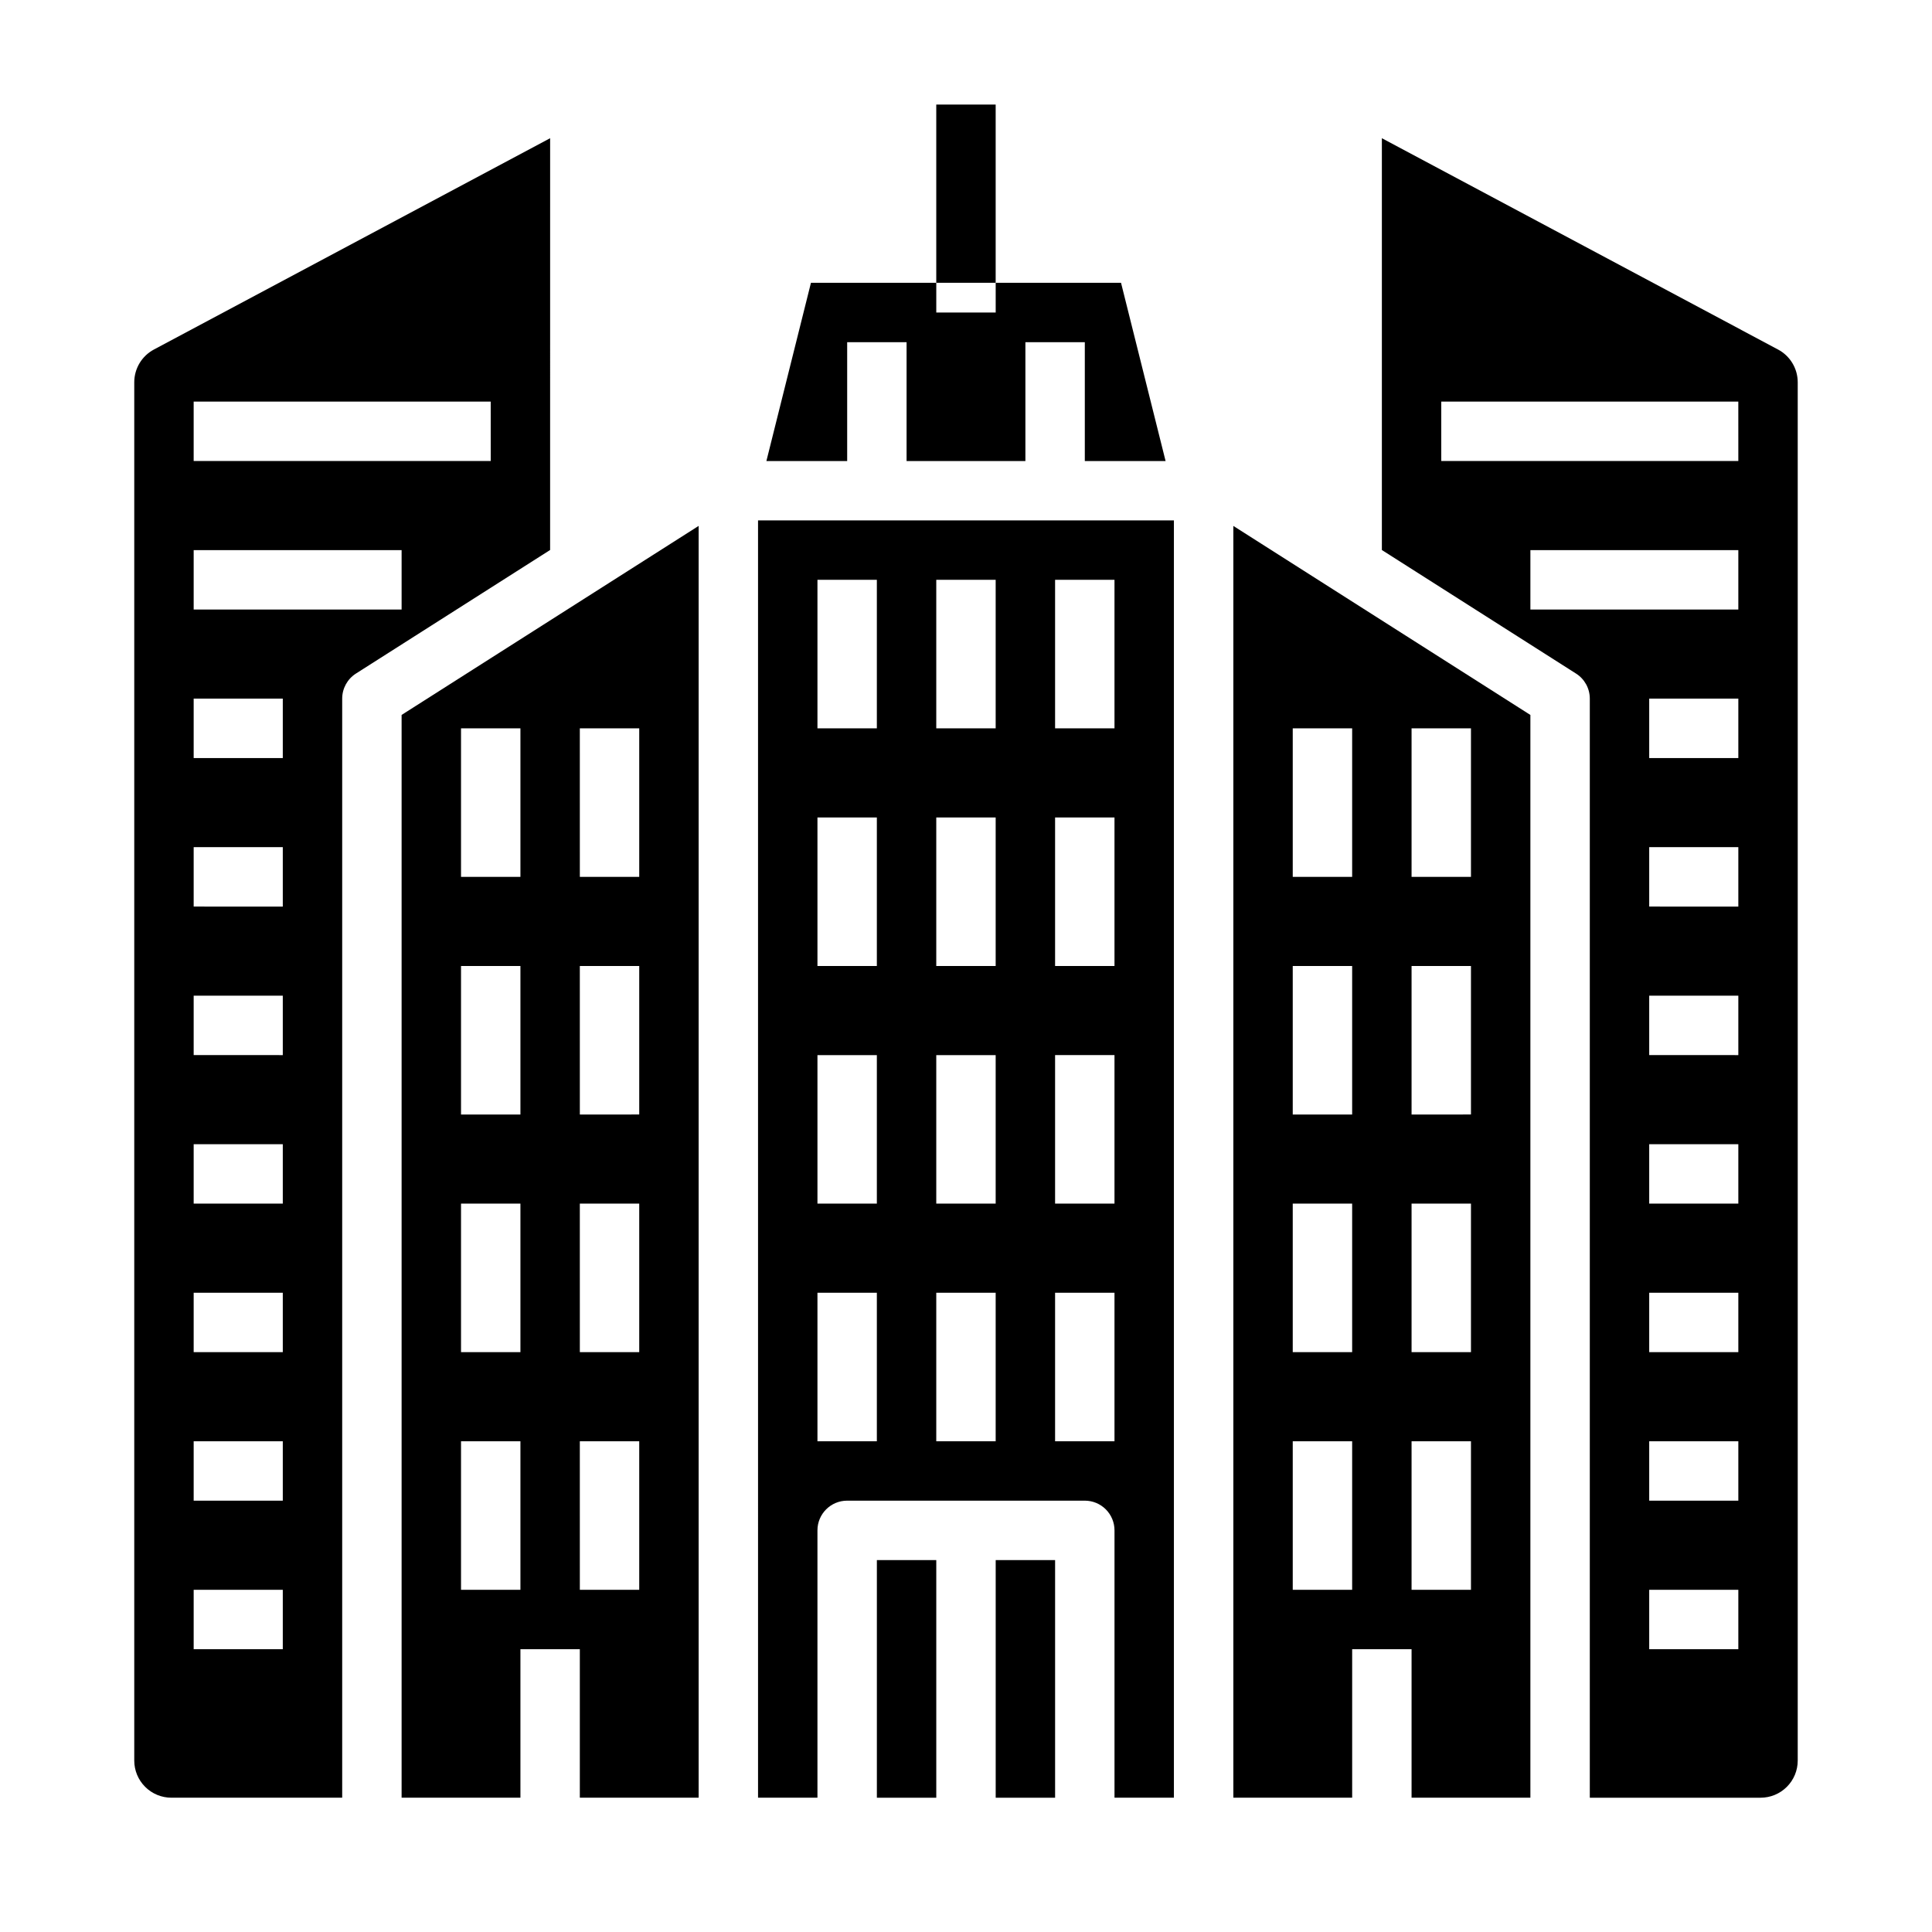
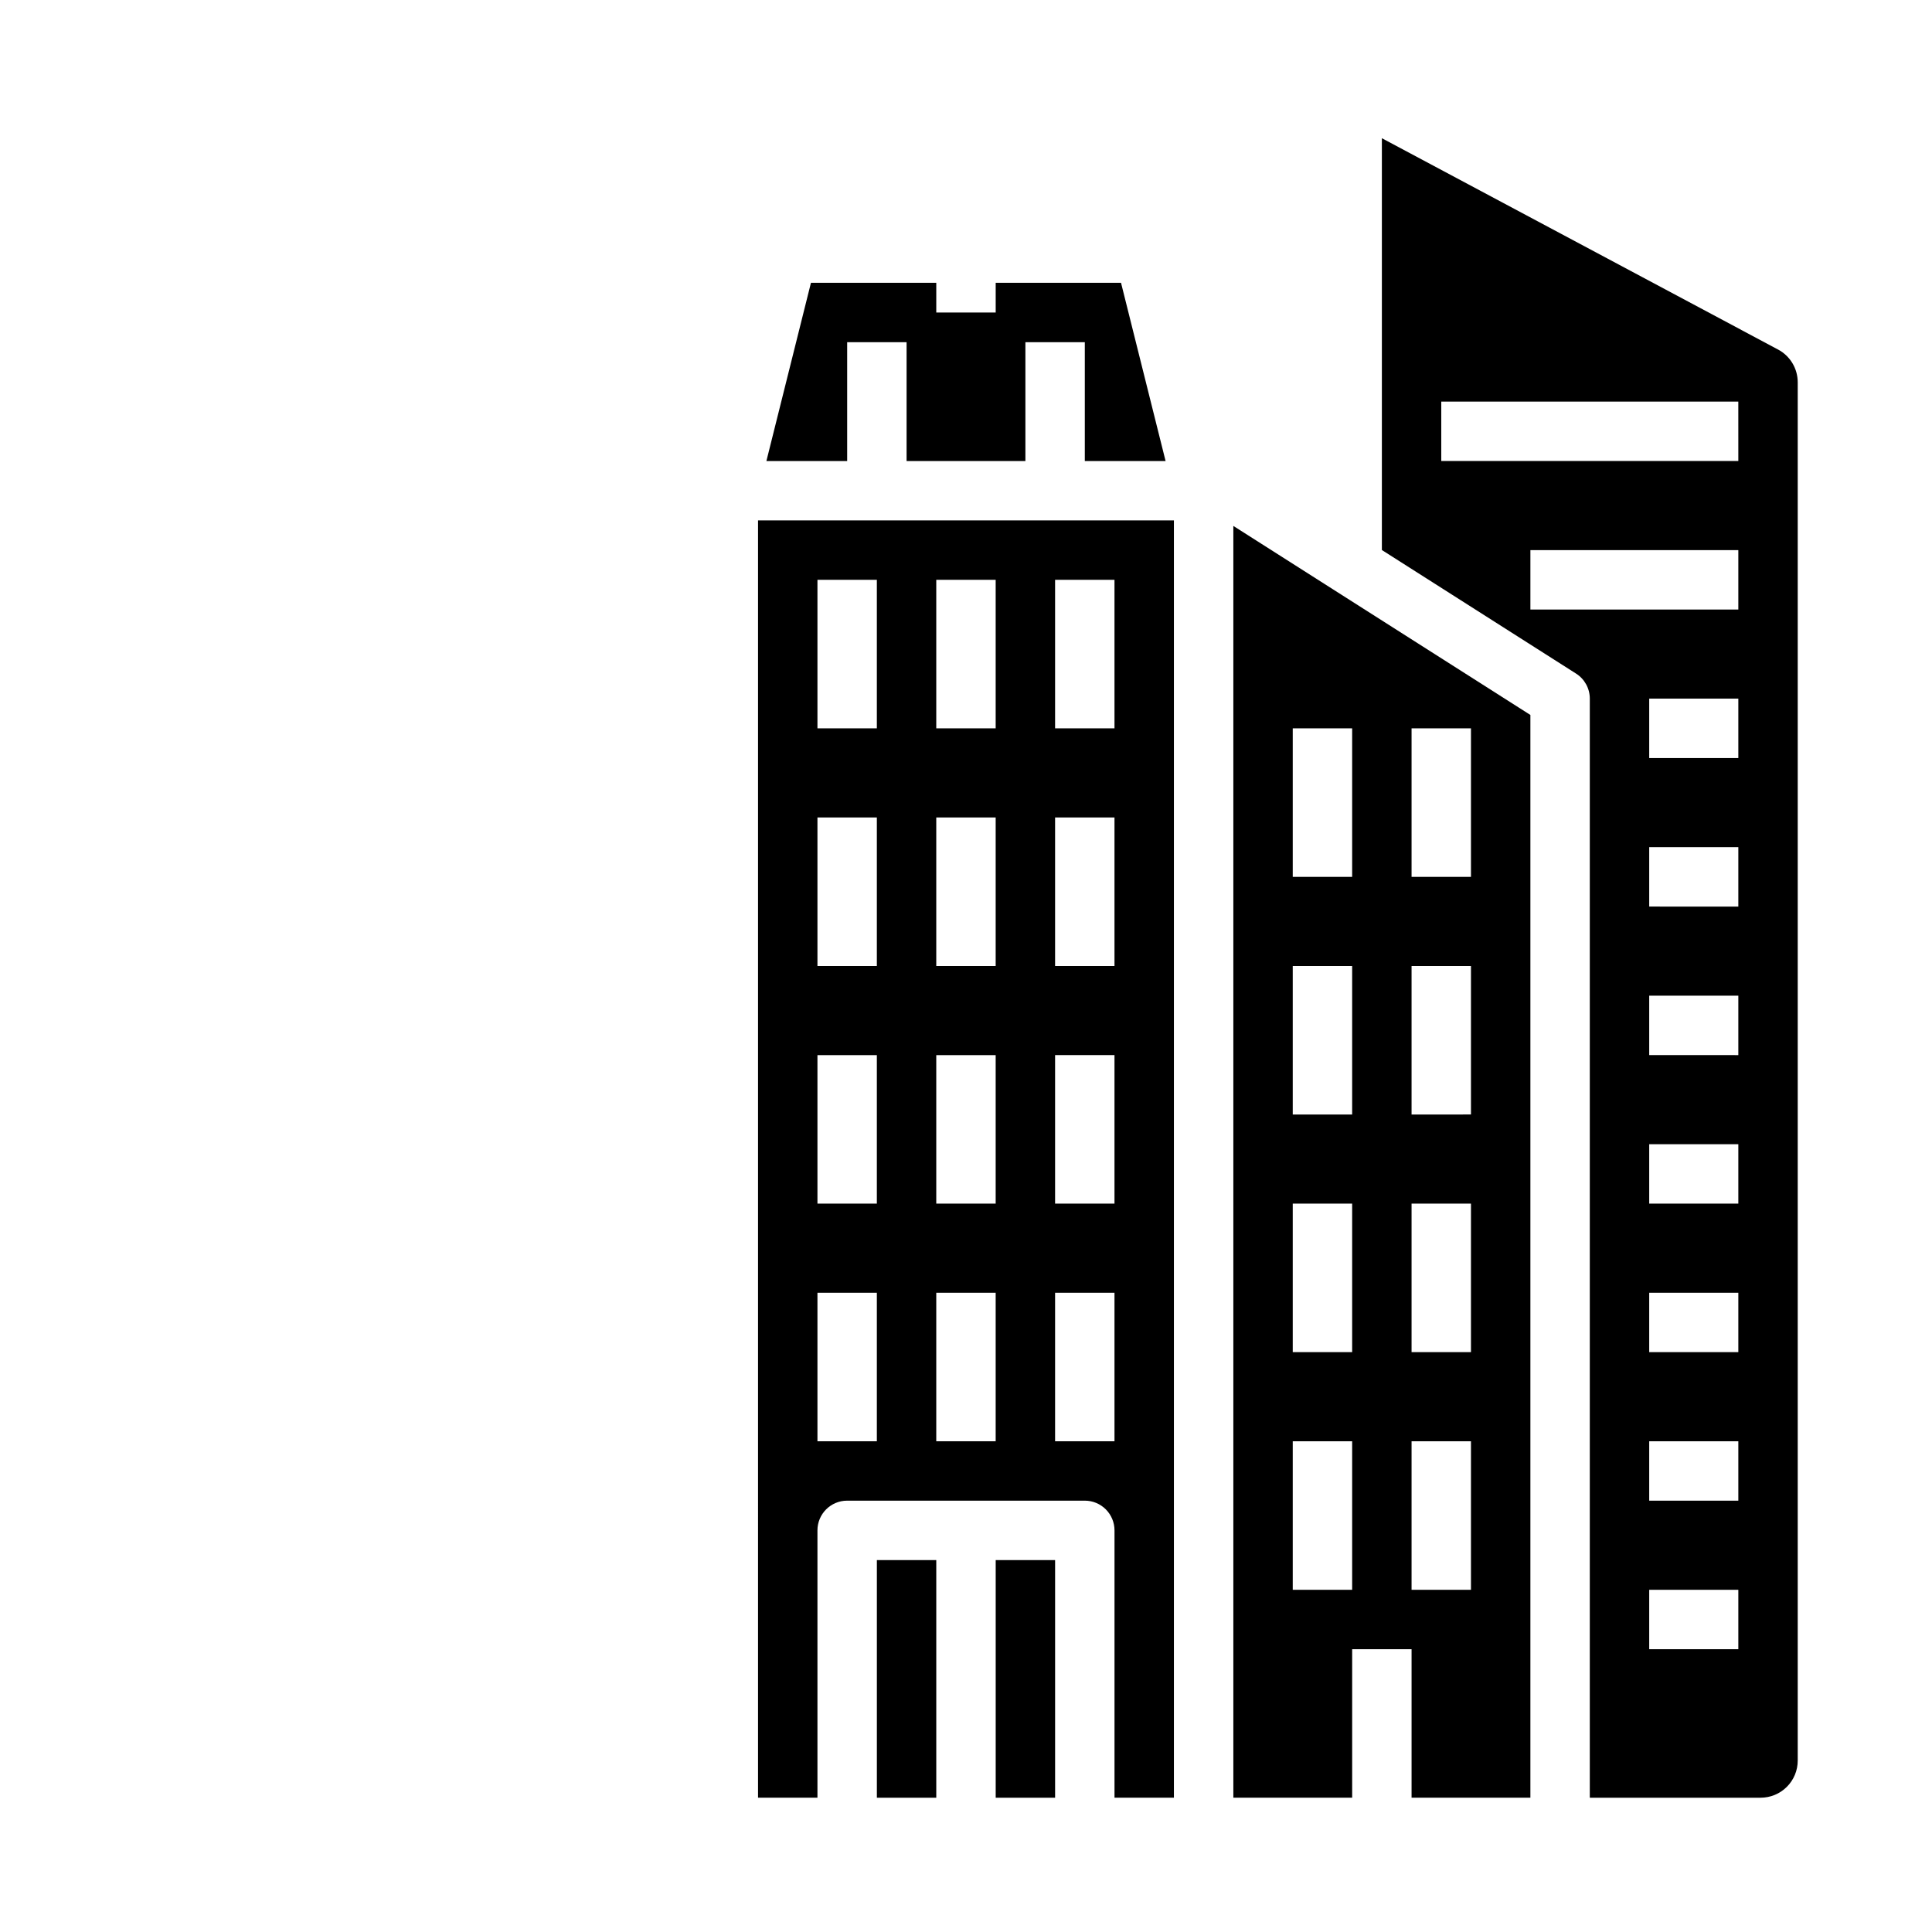
<svg xmlns="http://www.w3.org/2000/svg" fill="#000000" width="800px" height="800px" version="1.1" viewBox="144 144 512 512">
  <g>
-     <path d="m392.12 171.71h15.742v47.23h-15.742z" />
    <path d="m407.87 557.44h15.742v62.977h-15.742z" />
    <path d="m376.38 557.44h15.742v62.977h-15.742z" />
    <path d="m344.89 620.41h15.742v-70.848c0-4.348 3.527-7.871 7.875-7.871h62.977c2.086 0 4.09 0.828 5.566 2.305 1.473 1.477 2.305 3.481 2.305 5.566v70.848h15.742v-338.5h-110.21zm78.719-322.75h15.742v39.359l-15.742 0.004zm0 62.977h15.742v39.359l-15.742 0.004zm0 62.977h15.742v39.359l-15.742 0.004zm0 62.977h15.742v39.359h-15.742zm-31.488-188.93h15.742v39.359h-15.742zm0 62.977h15.742v39.359h-15.742zm0 62.977h15.742v39.359h-15.742zm0 62.977h15.742v39.359l-15.742-0.004zm-31.488-188.93h15.742v39.359h-15.742zm0 62.977h15.742v39.359h-15.742zm0 62.977h15.742v39.359h-15.742zm0 62.977h15.742v39.359l-15.742-0.004z" />
    <path d="m470.85 620.41h31.488v-39.359h15.742v39.359h31.488v-286.94l-78.719-50.094zm47.23-283.39h15.742v39.359l-15.742 0.004zm0 62.977h15.742v39.359l-15.742 0.004zm0 62.977h15.742v39.359l-15.742 0.004zm0 62.977h15.742v39.359l-15.742 0.004zm-31.488-188.93h15.742v39.359h-15.742zm0 62.977h15.742v39.359h-15.742zm0 62.977h15.742v39.359h-15.742zm0 62.977h15.742v39.359h-15.742z" />
    <path d="m368.51 234.69h15.742v31.488h31.488v-31.488h15.746v31.488h21.406l-11.809-47.234h-33.215v7.871h-15.746v-7.871h-33.211l-11.809 47.234h21.406z" />
-     <path d="m250.43 620.41h31.488v-39.359h15.742v39.359h31.488v-337.04l-78.719 50.094zm47.23-283.39h15.742v39.359l-15.738 0.004zm0 62.977h15.742v39.359l-15.738 0.004zm0 62.977h15.742v39.359l-15.738 0.004zm0 62.977h15.742v39.359l-15.738 0.004zm-31.484-188.93h15.742v39.359h-15.742zm0 62.977h15.742v39.359h-15.742zm0 62.977h15.742v39.359h-15.742zm0 62.977h15.742v39.359h-15.742z" />
-     <path d="m289.79 180.63-105 55.996c-3.207 1.711-5.211 5.051-5.211 8.684v365.26c0 2.609 1.035 5.113 2.883 6.957 1.844 1.848 4.348 2.883 6.957 2.883h45.266v-291.27c0-2.691 1.375-5.195 3.644-6.641l51.457-32.746zm-70.848 400.42h-23.617v-15.742h23.617zm0-39.359h-23.617v-15.746h23.617zm0-39.359h-23.617v-15.746h23.617zm0-39.359h-23.617v-15.746h23.617zm0-39.359-23.617-0.004v-15.742h23.617zm0-39.359-23.617-0.004v-15.742h23.617zm0-39.359-23.617-0.004v-15.746h23.617zm31.488-39.359-55.105-0.004v-15.746h55.105zm23.617-39.359-78.723-0.004v-15.746h78.719z" />
    <path d="m510.21 180.63v109.13l51.457 32.746v-0.004c2.273 1.445 3.648 3.949 3.648 6.641v291.27h45.266-0.004c2.609 0 5.113-1.035 6.957-2.883 1.848-1.844 2.883-4.348 2.883-6.957v-365.26c0-3.633-2-6.973-5.207-8.68zm94.465 400.42h-23.617v-15.742h23.617zm0-39.359h-23.617v-15.746h23.617zm0-39.359h-23.617v-15.746h23.617zm0-39.359h-23.617v-15.746h23.617zm0-39.359-23.617-0.004v-15.742h23.617zm0-39.359-23.617-0.004v-15.742h23.617zm0-39.359-23.617-0.004v-15.746h23.617zm0-39.359-55.105-0.004v-15.746h55.105zm0-39.359-78.723-0.004v-15.746h78.719z" />
  </g>
</svg>